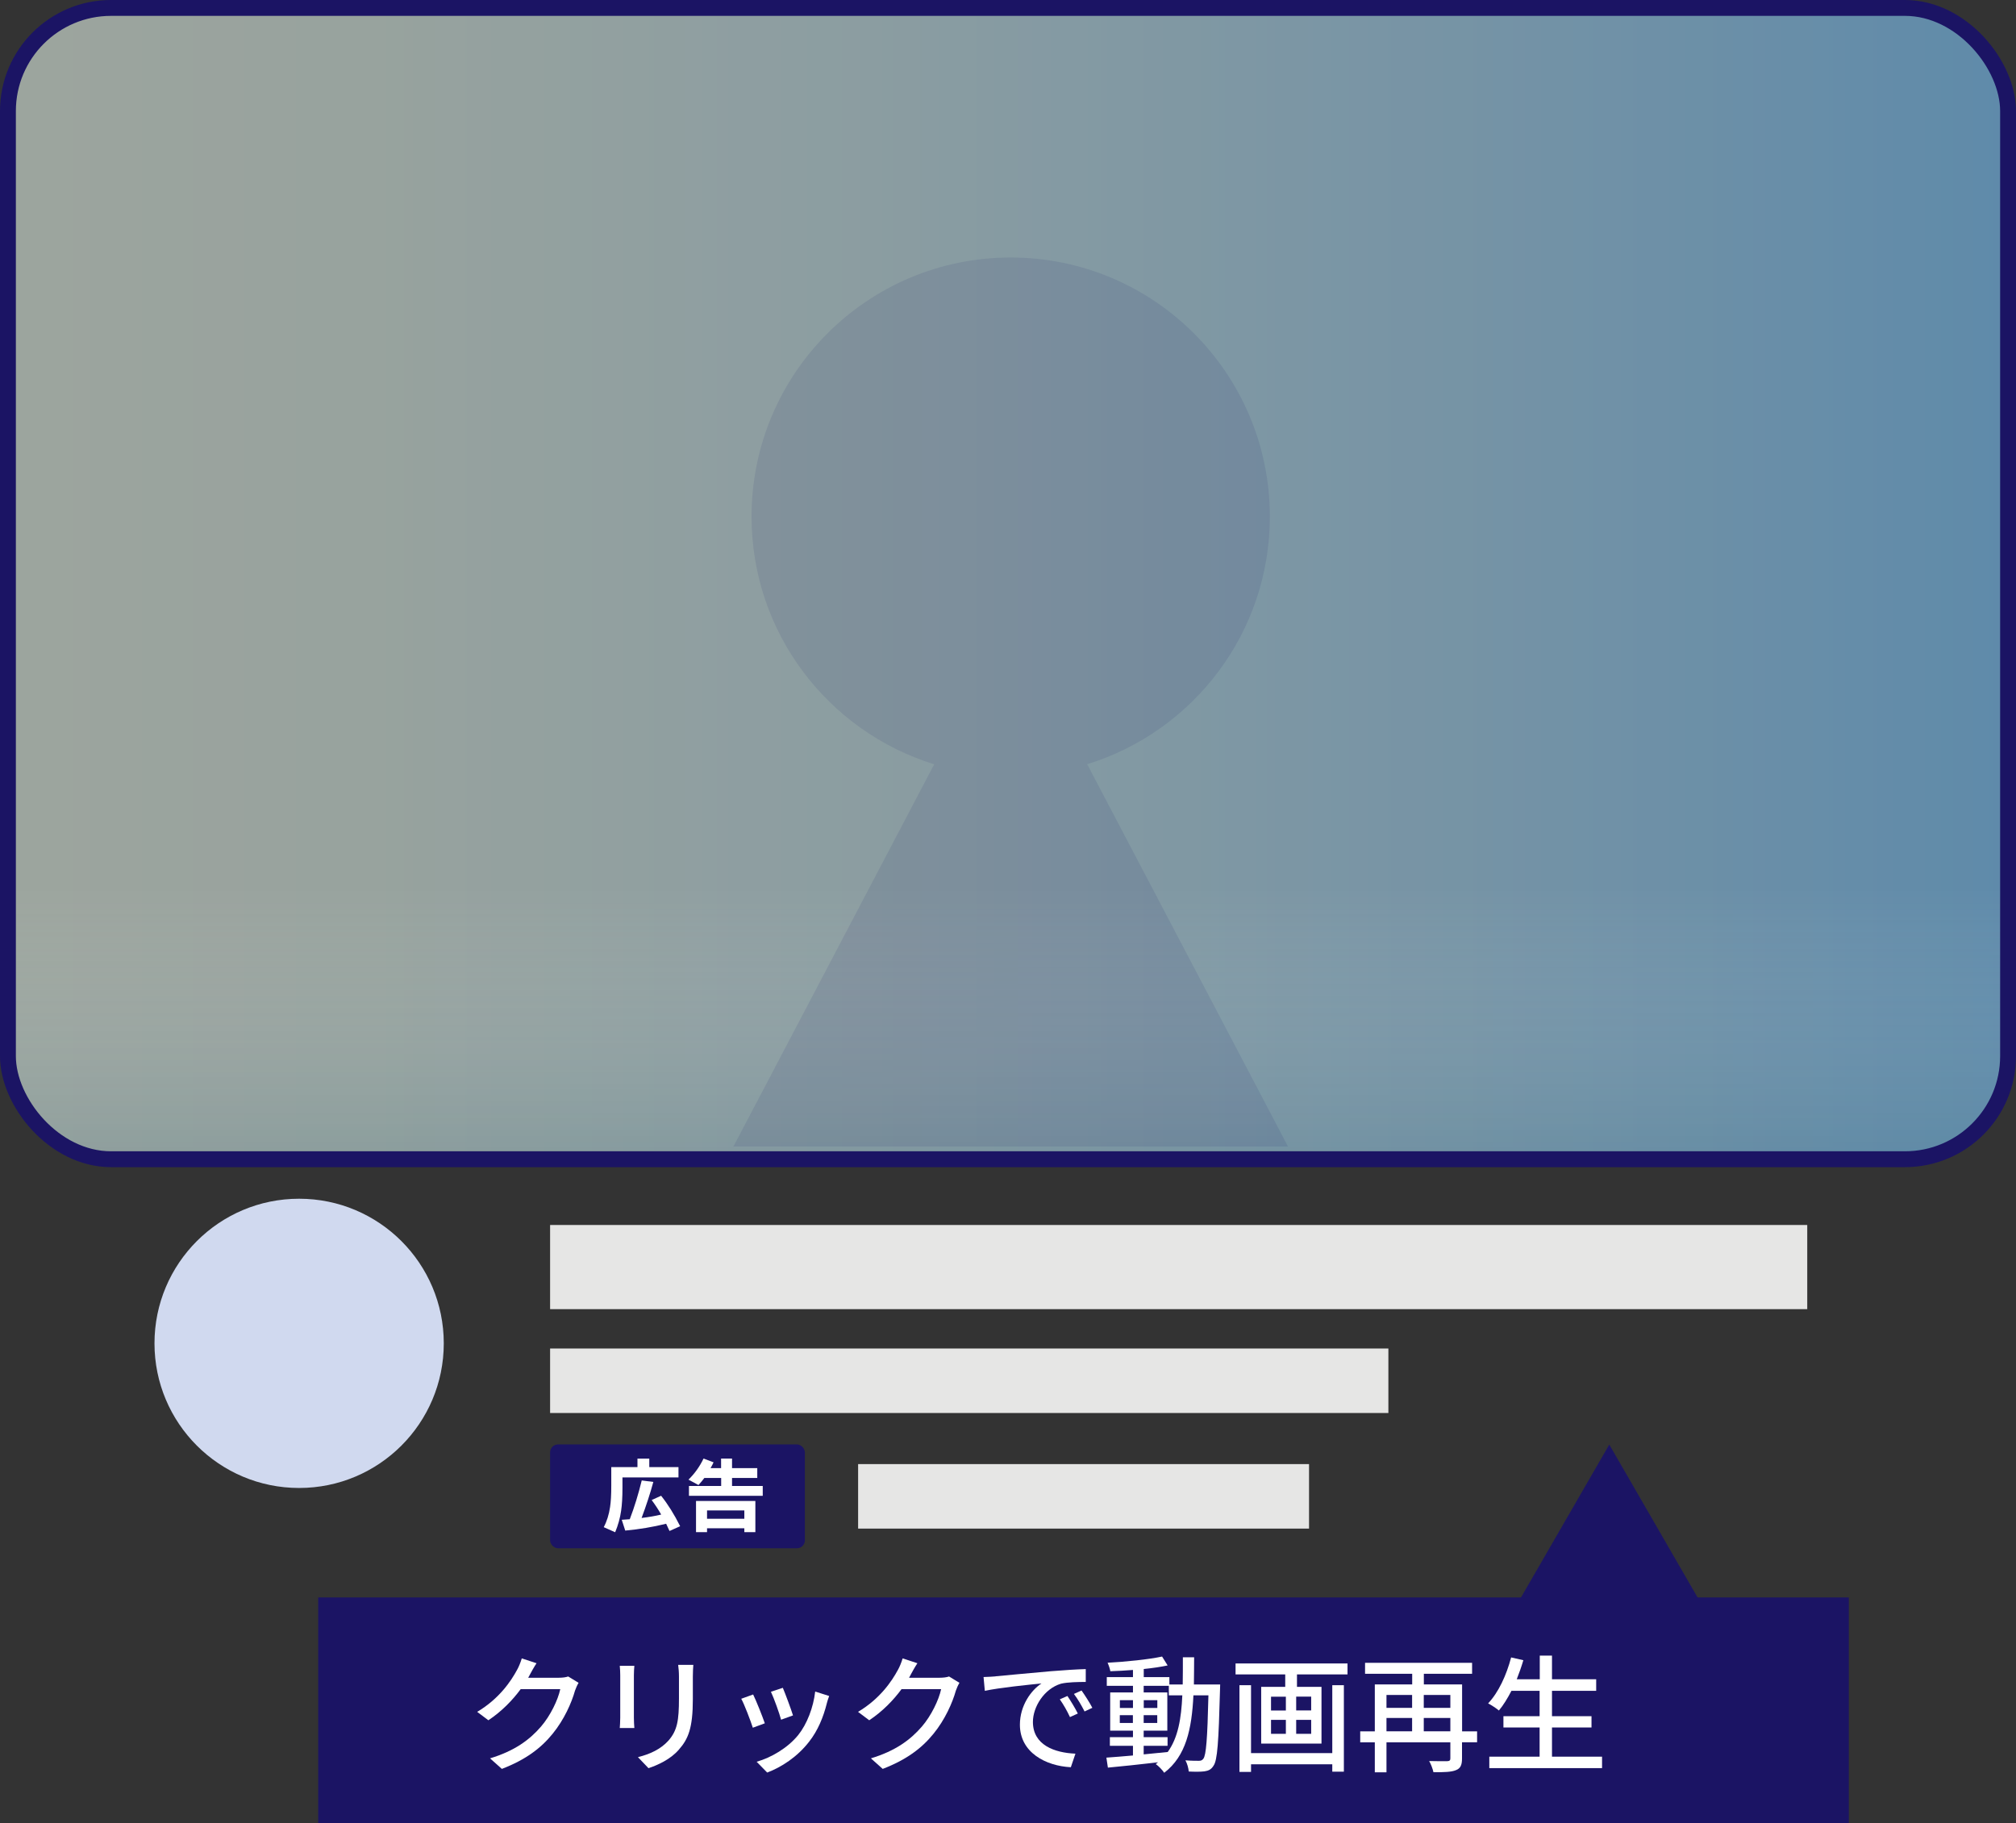
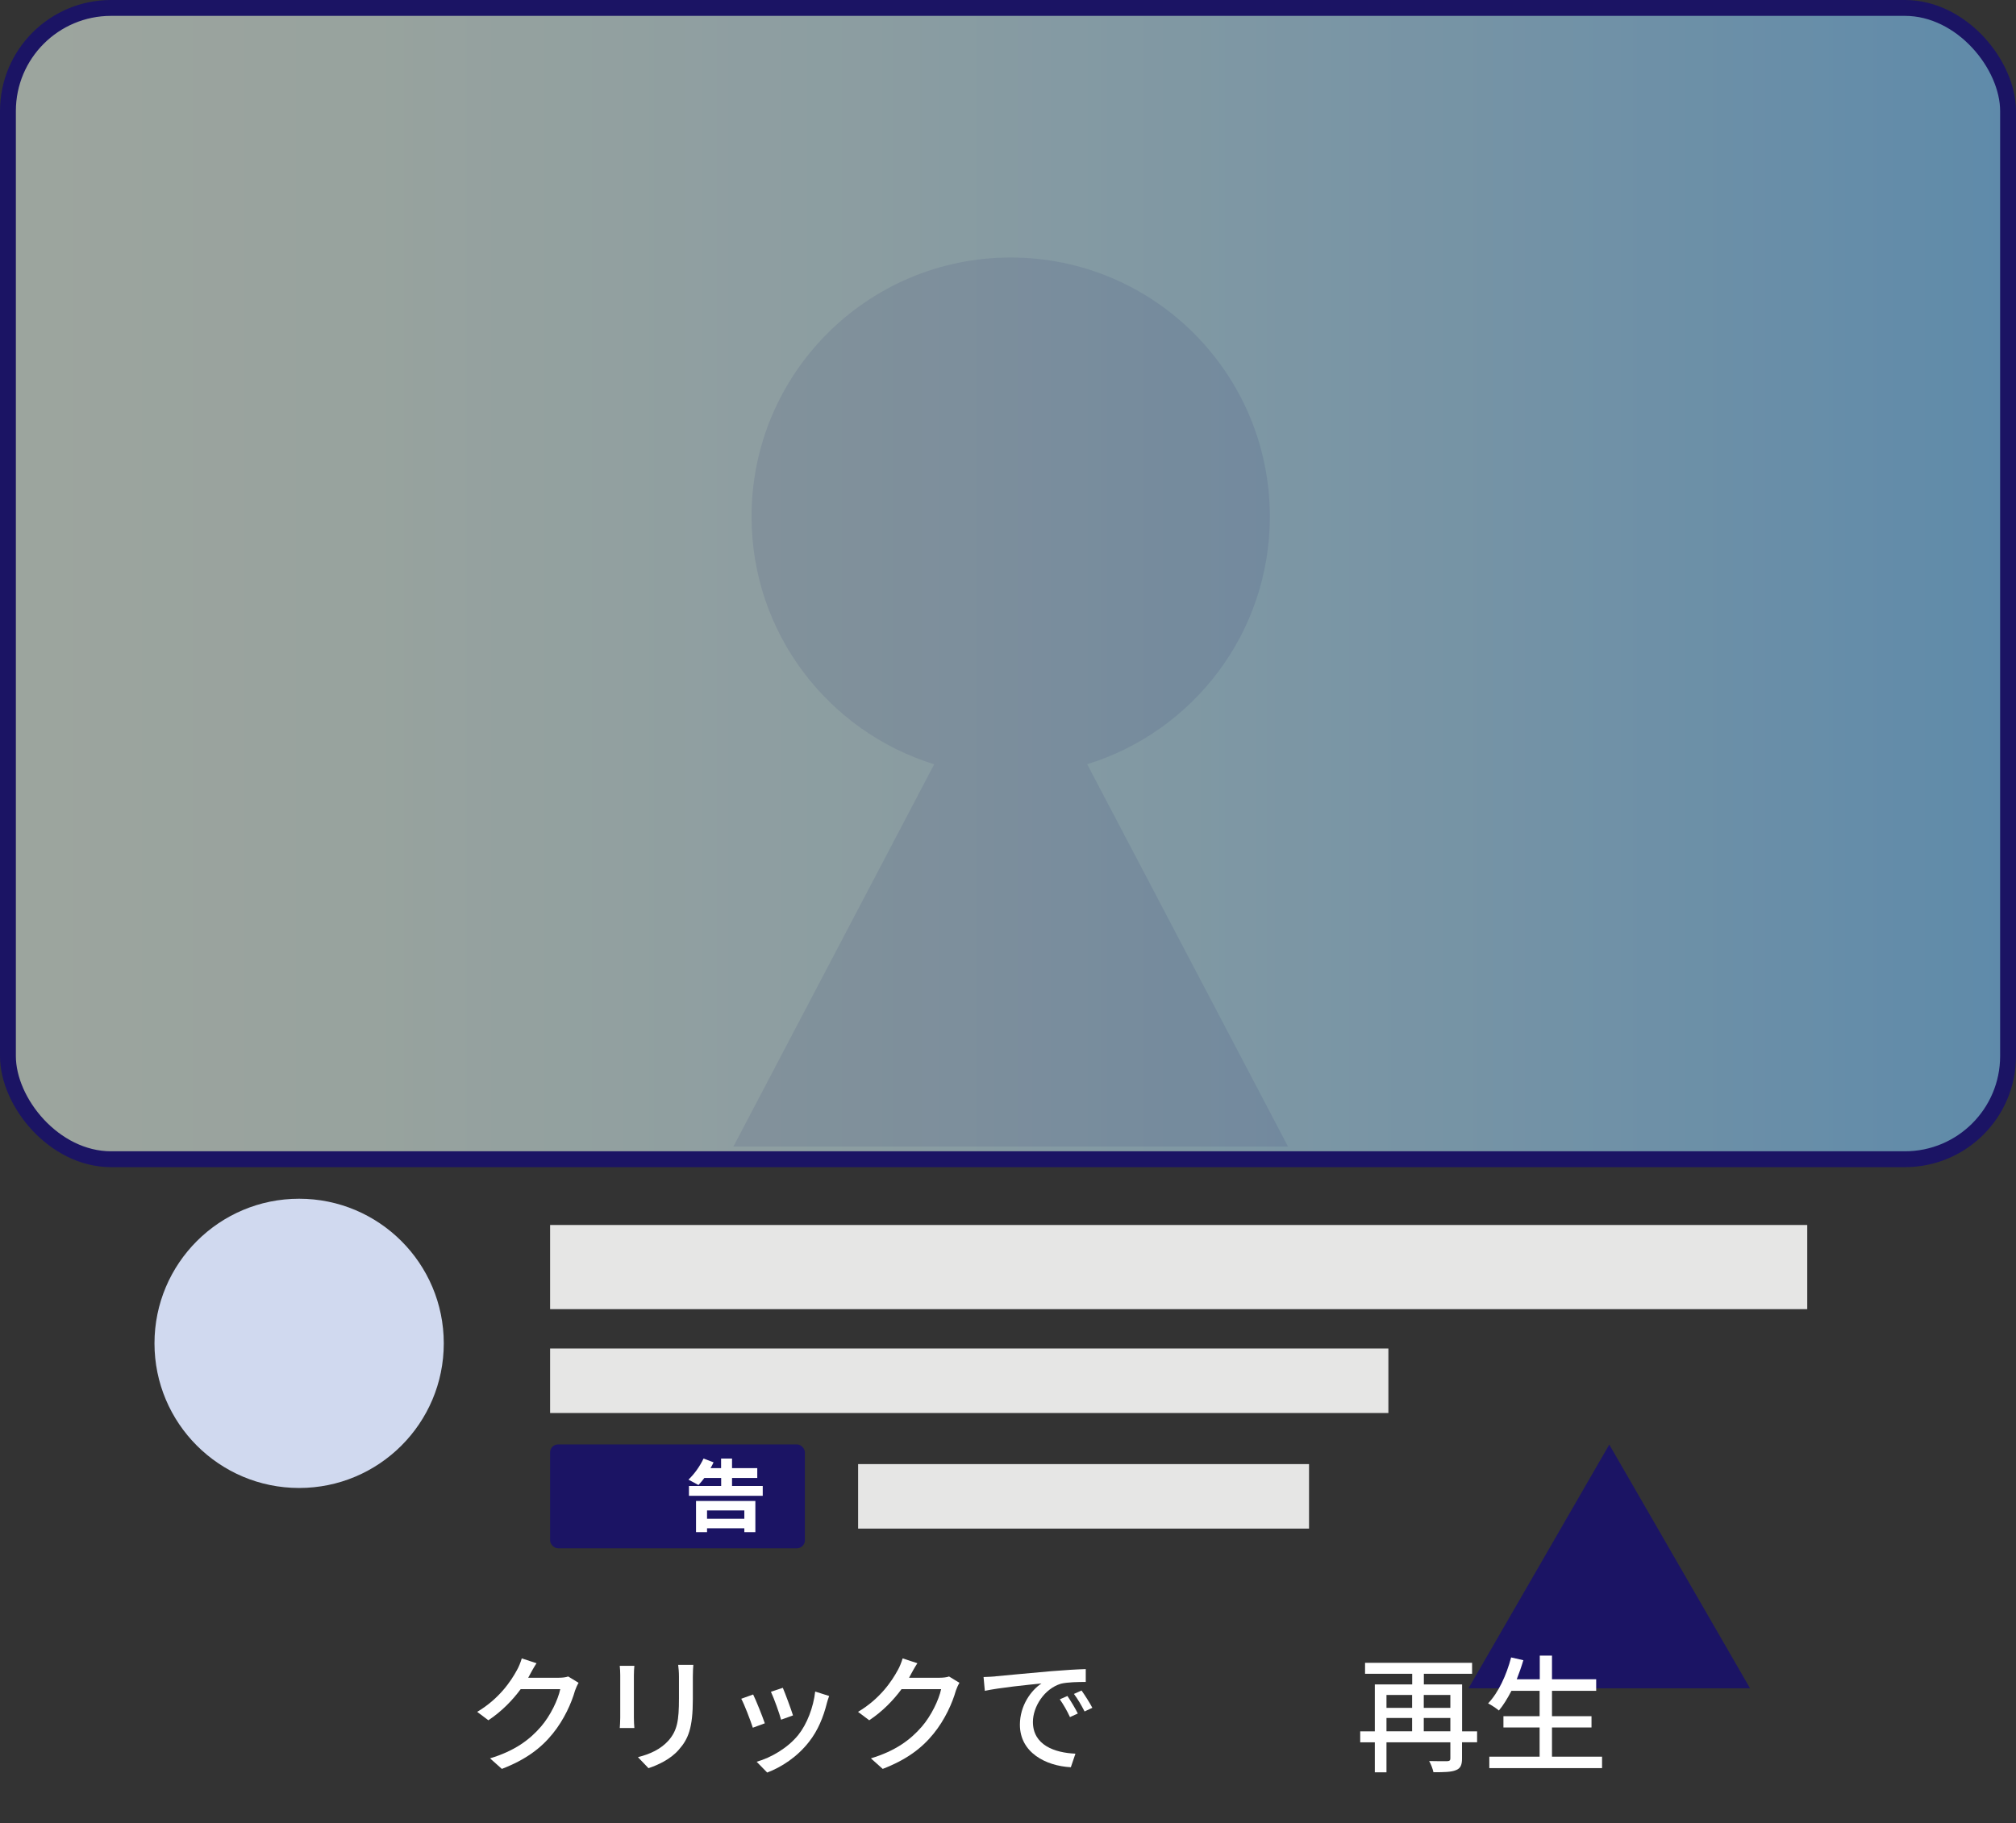
<svg xmlns="http://www.w3.org/2000/svg" id="_レイヤー_2" data-name="レイヤー 2" viewBox="0 0 254.08 229.81">
  <rect x="0" y="0" width="254.08" height="229.81" fill="#333333" stroke="none" />
  <defs>
    <style>
      .cls-1, .cls-2, .cls-3, .cls-4, .cls-5, .cls-6, .cls-7 {
        stroke-width: 0px;
      }

      .cls-1, .cls-4 {
        fill: #1b1464;
      }

      .cls-2 {
        fill: url(#_名称未設定グラデーション_44);
      }

      .cls-3 {
        fill: url(#_名称未設定グラデーション_120);
      }

      .cls-4 {
        opacity: .1;
      }

      .cls-8 {
        opacity: .67;
      }

      .cls-5 {
        fill: #e6e6e5;
      }

      .cls-9 {
        fill: none;
        stroke: #1b1464;
        stroke-miterlimit: 10;
        stroke-width: 2px;
      }

      .cls-6 {
        fill: #fff;
      }

      .cls-7 {
        fill: #d0d9ef;
      }
    </style>
    <linearGradient id="_名称未設定グラデーション_120" data-name="名称未設定グラデーション 120" x1="1.63" y1="73.61" x2="253.71" y2="73.61" gradientUnits="userSpaceOnUse">
      <stop offset="0" stop-color="#d0dcd2" />
      <stop offset=".18" stop-color="#c9d9d3" />
      <stop offset=".43" stop-color="#b6d1d7" />
      <stop offset=".72" stop-color="#97c3dd" />
      <stop offset="1" stop-color="#74b5e4" />
    </linearGradient>
    <linearGradient id="_名称未設定グラデーション_44" data-name="名称未設定グラデーション 44" x1="127.65" y1="111.21" x2="127.65" y2="148.67" gradientUnits="userSpaceOnUse">
      <stop offset="0" stop-color="#fff" stop-opacity="0" />
      <stop offset="1" stop-color="#43798f" stop-opacity=".2" />
    </linearGradient>
  </defs>
  <g id="_コンテンツ" data-name="コンテンツ">
    <g>
      <g class="cls-8">
        <rect class="cls-3" x="1.63" y="1.05" width="252.08" height="145.12" rx="13" ry="13" />
      </g>
-       <path class="cls-2" d="M1.88,112.29h251.54v22c0,6.07-4.93,11-11,11H12.88c-6.07,0-11-4.93-11-11v-22h0Z" />
      <circle class="cls-7" cx="37.7" cy="169.33" r="18.23" />
      <rect class="cls-5" x="69.33" y="154.41" width="158.44" height="10.61" />
      <rect class="cls-5" x="69.33" y="169.98" width="105.65" height="8.13" />
      <g>
        <rect class="cls-1" x="69.33" y="182.07" width="32.11" height="13.09" rx="1" ry="1" />
        <g>
-           <path class="cls-6" d="M85.51,186.23h-7.06v1.32c0,1.18-.06,2.14-.17,2.89-.13.91-.38,1.81-.75,2.7l-1.44-.64c.4-.75.66-1.6.8-2.55.1-.65.15-1.55.15-2.68v-2.34h3.3v-1.07h1.49v1.07h3.68v1.3ZM83.95,192.07c-1.67.41-3.39.7-5.15.86l-.44-1.36c.35-.02.68-.04,1.01-.07.58-1.51,1.08-3.14,1.51-4.89l1.46.19c-.4,1.47-.9,2.99-1.48,4.54.91-.11,1.73-.25,2.47-.43-.36-.63-.76-1.24-1.2-1.83l1.19-.54c.85,1.06,1.65,2.34,2.4,3.84l-1.34.6c-.13-.29-.27-.6-.43-.92Z" />
          <path class="cls-6" d="M89.93,184.33c-.1.22-.22.46-.38.73h1.33v-1.21h1.38v1.21h3.18v1.24h-3.18v1.01h3.87v1.24h-9.3v-1.24h4.06v-1.01h-2.12c-.22.3-.47.59-.74.89l-1.26-.68c.76-.74,1.4-1.62,1.9-2.66l1.27.48ZM95.21,193.13h-1.4v-.49h-4.7v.49h-1.39v-3.93h7.48v3.93ZM93.81,191.44v-1.05h-4.7v1.05h4.7Z" />
        </g>
      </g>
      <rect class="cls-5" x="108.15" y="184.55" width="56.83" height="8.13" />
-       <rect class="cls-1" x="40.1" y="201.36" width="192.91" height="28.45" />
      <polygon class="cls-1" points="202.82 182.09 185.08 212.81 220.56 212.81 202.82 182.09" />
      <path class="cls-4" d="M162.33,144.52l-25.31-48.19c13.33-4.11,23.02-16.53,23.02-31.21,0-18.04-14.62-32.66-32.66-32.66s-32.66,14.62-32.66,32.66c0,14.68,9.69,27.1,23.02,31.22l-25.31,48.19h69.91Z" />
      <g>
        <path class="cls-6" d="M66.79,211.08c-.06.13-.14.27-.22.4h3.84c.45,0,.9-.05,1.2-.16l1.31.8c-.16.26-.34.66-.45.98-.43,1.54-1.38,3.68-2.82,5.44-1.47,1.82-3.41,3.28-6.4,4.43l-1.49-1.33c3.09-.93,4.99-2.34,6.42-4,1.18-1.36,2.15-3.38,2.43-4.72h-4.99c-1.02,1.38-2.38,2.8-4.07,3.92l-1.41-1.06c2.79-1.66,4.27-3.89,5.03-5.3.19-.32.46-.98.59-1.44l1.86.61c-.32.48-.66,1.1-.83,1.42Z" />
        <path class="cls-6" d="M79.89,211.16v5.36c0,.42.03.98.06,1.3h-1.84c.02-.27.06-.83.06-1.3v-5.36c0-.29-.02-.85-.06-1.18h1.84c-.03.34-.06.74-.06,1.18ZM87.32,211.32v2.85c0,3.67-.58,5.03-1.76,6.37-1.04,1.22-2.66,1.95-3.83,2.34l-1.33-1.39c1.52-.38,2.85-.99,3.84-2.08,1.12-1.28,1.33-2.53,1.33-5.33v-2.75c0-.58-.05-1.06-.1-1.47h1.91c-.03.42-.06.9-.06,1.47Z" />
        <path class="cls-6" d="M96.4,217.22l-1.52.56c-.27-.85-1.1-3.03-1.46-3.65l1.5-.54c.37.74,1.17,2.75,1.47,3.63ZM104.2,214.73c-.43,1.71-1.12,3.41-2.24,4.83-1.47,1.89-3.46,3.19-5.27,3.87l-1.33-1.36c1.81-.51,3.92-1.73,5.25-3.38,1.1-1.38,1.9-3.46,2.13-5.47l1.76.56c-.14.4-.24.69-.3.94ZM99.94,216.23l-1.5.54c-.19-.75-.91-2.75-1.28-3.52l1.5-.5c.29.67,1.07,2.77,1.28,3.47Z" />
        <path class="cls-6" d="M114.79,211.08c-.06.13-.14.27-.22.4h3.84c.45,0,.9-.05,1.2-.16l1.31.8c-.16.26-.34.66-.45.98-.43,1.54-1.38,3.68-2.82,5.44-1.47,1.82-3.41,3.28-6.4,4.43l-1.49-1.33c3.09-.93,4.99-2.34,6.42-4,1.18-1.36,2.15-3.38,2.43-4.72h-4.99c-1.02,1.38-2.38,2.8-4.07,3.92l-1.41-1.06c2.79-1.66,4.27-3.89,5.03-5.3.19-.32.46-.98.59-1.44l1.86.61c-.32.48-.66,1.1-.83,1.42Z" />
        <path class="cls-6" d="M125.46,211.3c1.17-.11,4.02-.38,6.96-.64,1.71-.14,3.31-.24,4.42-.27v1.62c-.9,0-2.29.02-3.12.22-2.13.64-3.54,2.93-3.54,4.82,0,2.91,2.72,3.89,5.36,4l-.58,1.71c-3.14-.16-6.42-1.84-6.42-5.36,0-2.42,1.42-4.35,2.72-5.2-1.62.16-5.35.54-7.14.93l-.16-1.74c.61-.02,1.17-.05,1.49-.08ZM135.84,215.99l-.99.45c-.38-.82-.8-1.55-1.28-2.24l.96-.42c.38.56.98,1.54,1.31,2.21ZM137.67,215.27l-.98.46c-.42-.82-.83-1.52-1.34-2.21l.96-.43c.38.54,1.01,1.5,1.36,2.18Z" />
-         <path class="cls-6" d="M153.78,212.33s-.02.51-.02.69c-.18,6.61-.32,8.88-.83,9.57-.3.48-.64.61-1.14.69-.48.06-1.22.06-1.97.02-.03-.4-.19-1.01-.42-1.41.74.06,1.39.06,1.68.06.27,0,.42-.05.58-.26.35-.45.51-2.48.64-7.99h-1.89c-.21,4.26-.93,7.65-3.68,9.76-.22-.34-.72-.86-1.07-1.1.1-.06.19-.14.29-.22-2.3.27-4.61.51-6.32.67l-.19-1.26c.93-.06,2.08-.16,3.35-.27v-1.22h-2.91v-1.09h2.91v-.82h-2.87v-4.82h2.87v-.83h-3.3v-1.1h3.3v-.9c-.98.08-1.95.13-2.85.16-.05-.3-.21-.78-.35-1.07,2.37-.13,5.2-.42,6.87-.78l.7,1.12c-.85.18-1.9.34-3.01.45v1.02h3.23v.93h1.68c.02-1.09.02-2.22.02-3.43h1.42c0,1.18-.02,2.34-.03,3.43h3.31ZM141.14,215.29h1.65v-.98h-1.65v.98ZM142.78,217.18v-.98h-1.65v.98h1.65ZM144.14,221.14c.99-.1,2.02-.19,3.03-.3,1.31-1.81,1.71-4.23,1.84-7.14h-1.7v-1.2h-3.17v.83h2.98v4.82h-2.98v.82h3.01v1.09h-3.01v1.09ZM145.86,215.29v-.98h-1.71v.98h1.71ZM144.14,216.2v.98h1.71v-.98h-1.71Z" />
-         <path class="cls-6" d="M169.83,209.68v1.38h-6.37v1.57h3.09v7.15h-7.6v-7.15h3.03v-1.57h-6.26v-1.38h14.12ZM167.91,212.42h1.46v10.9h-1.46v-.93h-10.24v.96h-1.46v-10.93h1.46v8.56h10.24v-8.56ZM160.19,215.61h1.87v-1.74h-1.87v1.74ZM160.19,218.55h1.87v-1.76h-1.87v1.76ZM165.25,213.86h-1.89v1.74h1.89v-1.74ZM165.25,216.79h-1.89v1.76h1.89v-1.76Z" />
        <path class="cls-6" d="M186.15,219.61h-1.89v2.05c0,.82-.19,1.25-.77,1.47-.58.24-1.47.26-2.83.26-.08-.4-.32-1.04-.54-1.41.98.03,2.02.02,2.27.02.3-.02.4-.1.4-.35v-2.03h-8.05v3.78h-1.47v-3.78h-1.84v-1.38h1.84v-5.92h4.71v-1.34h-5.94v-1.38h13.49v1.38h-6.08v1.34h4.82v5.92h1.89v1.38ZM174.74,213.65v1.63h3.23v-1.63h-3.23ZM174.74,218.23h3.23v-1.68h-3.23v1.68ZM179.44,213.65v1.63h3.35v-1.63h-3.35ZM182.79,218.23v-1.68h-3.35v1.68h3.35Z" />
        <path class="cls-6" d="M201.91,221.43v1.44h-14.21v-1.44h6.34v-3.68h-4.56v-1.42h4.56v-3.2h-3.55c-.5.96-1.02,1.81-1.58,2.48-.3-.26-.96-.69-1.36-.9,1.3-1.36,2.31-3.55,2.9-5.79l1.54.35c-.24.82-.53,1.63-.83,2.4h2.9v-2.98h1.54v2.98h5.57v1.46h-5.57v3.2h4.98v1.42h-4.98v3.68h6.34Z" />
      </g>
      <rect class="cls-9" x="1" y="1" width="252.08" height="145.12" rx="13" ry="13" />
    </g>
  </g>
</svg>